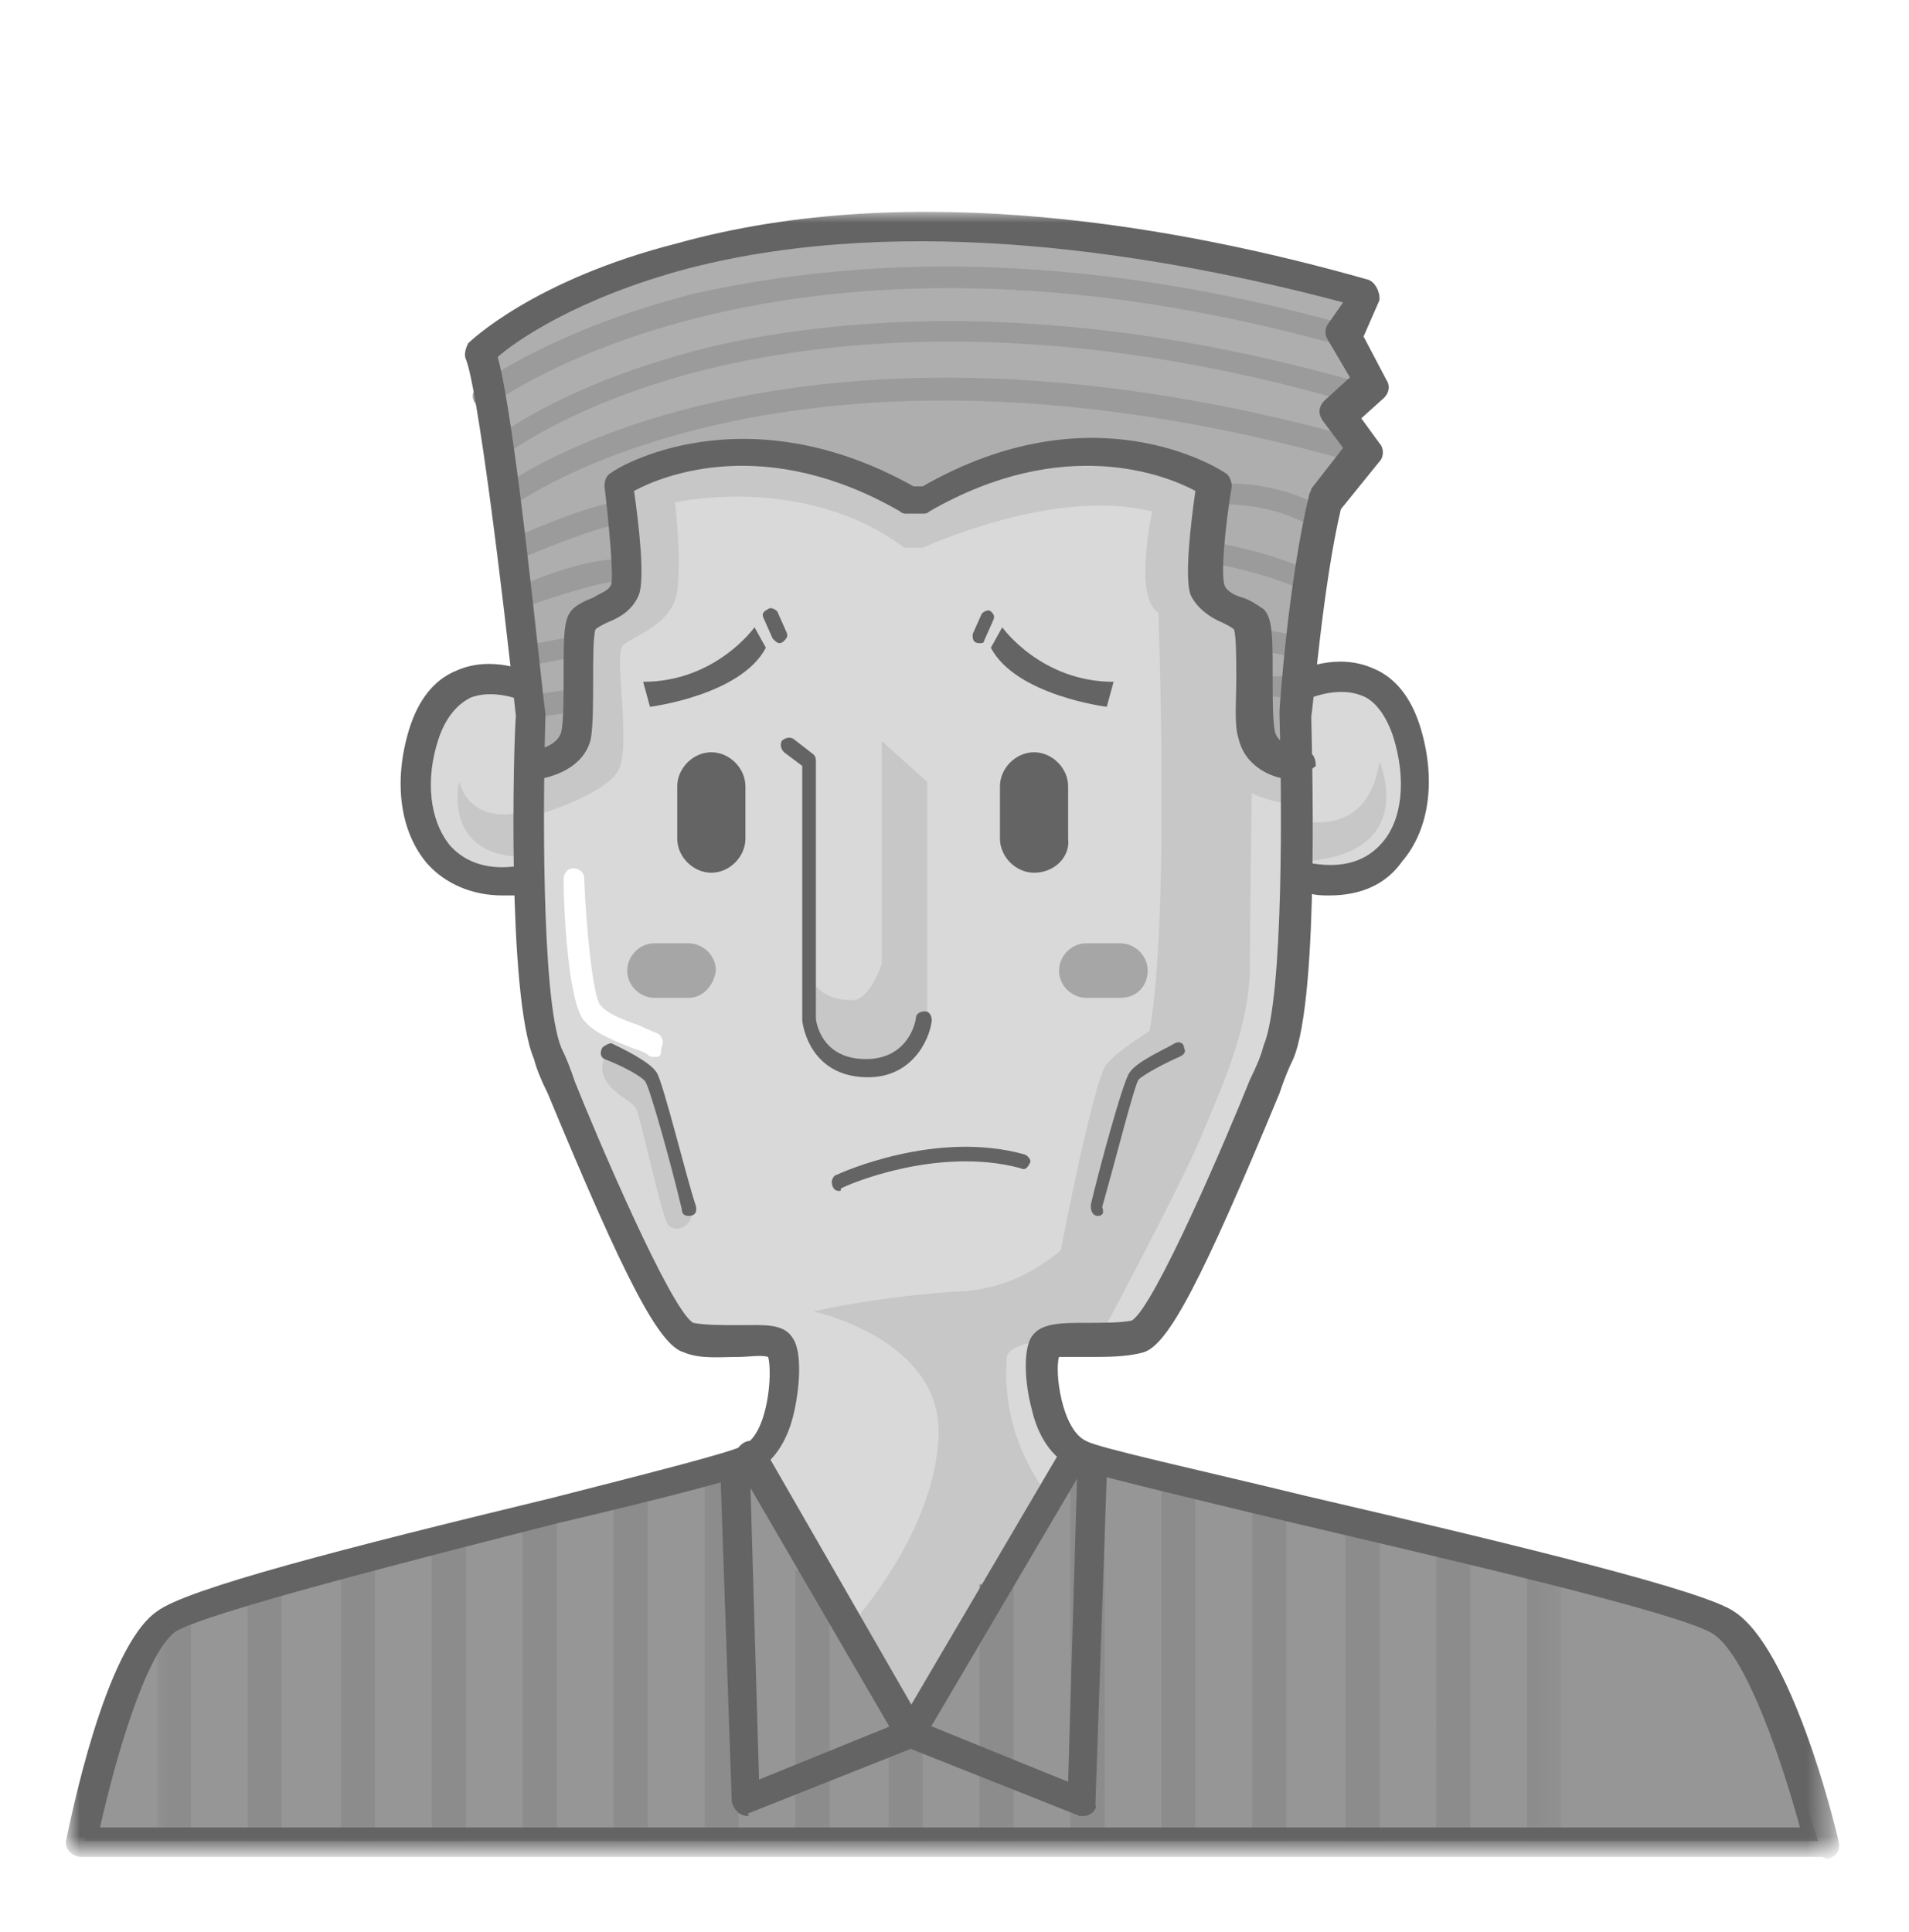
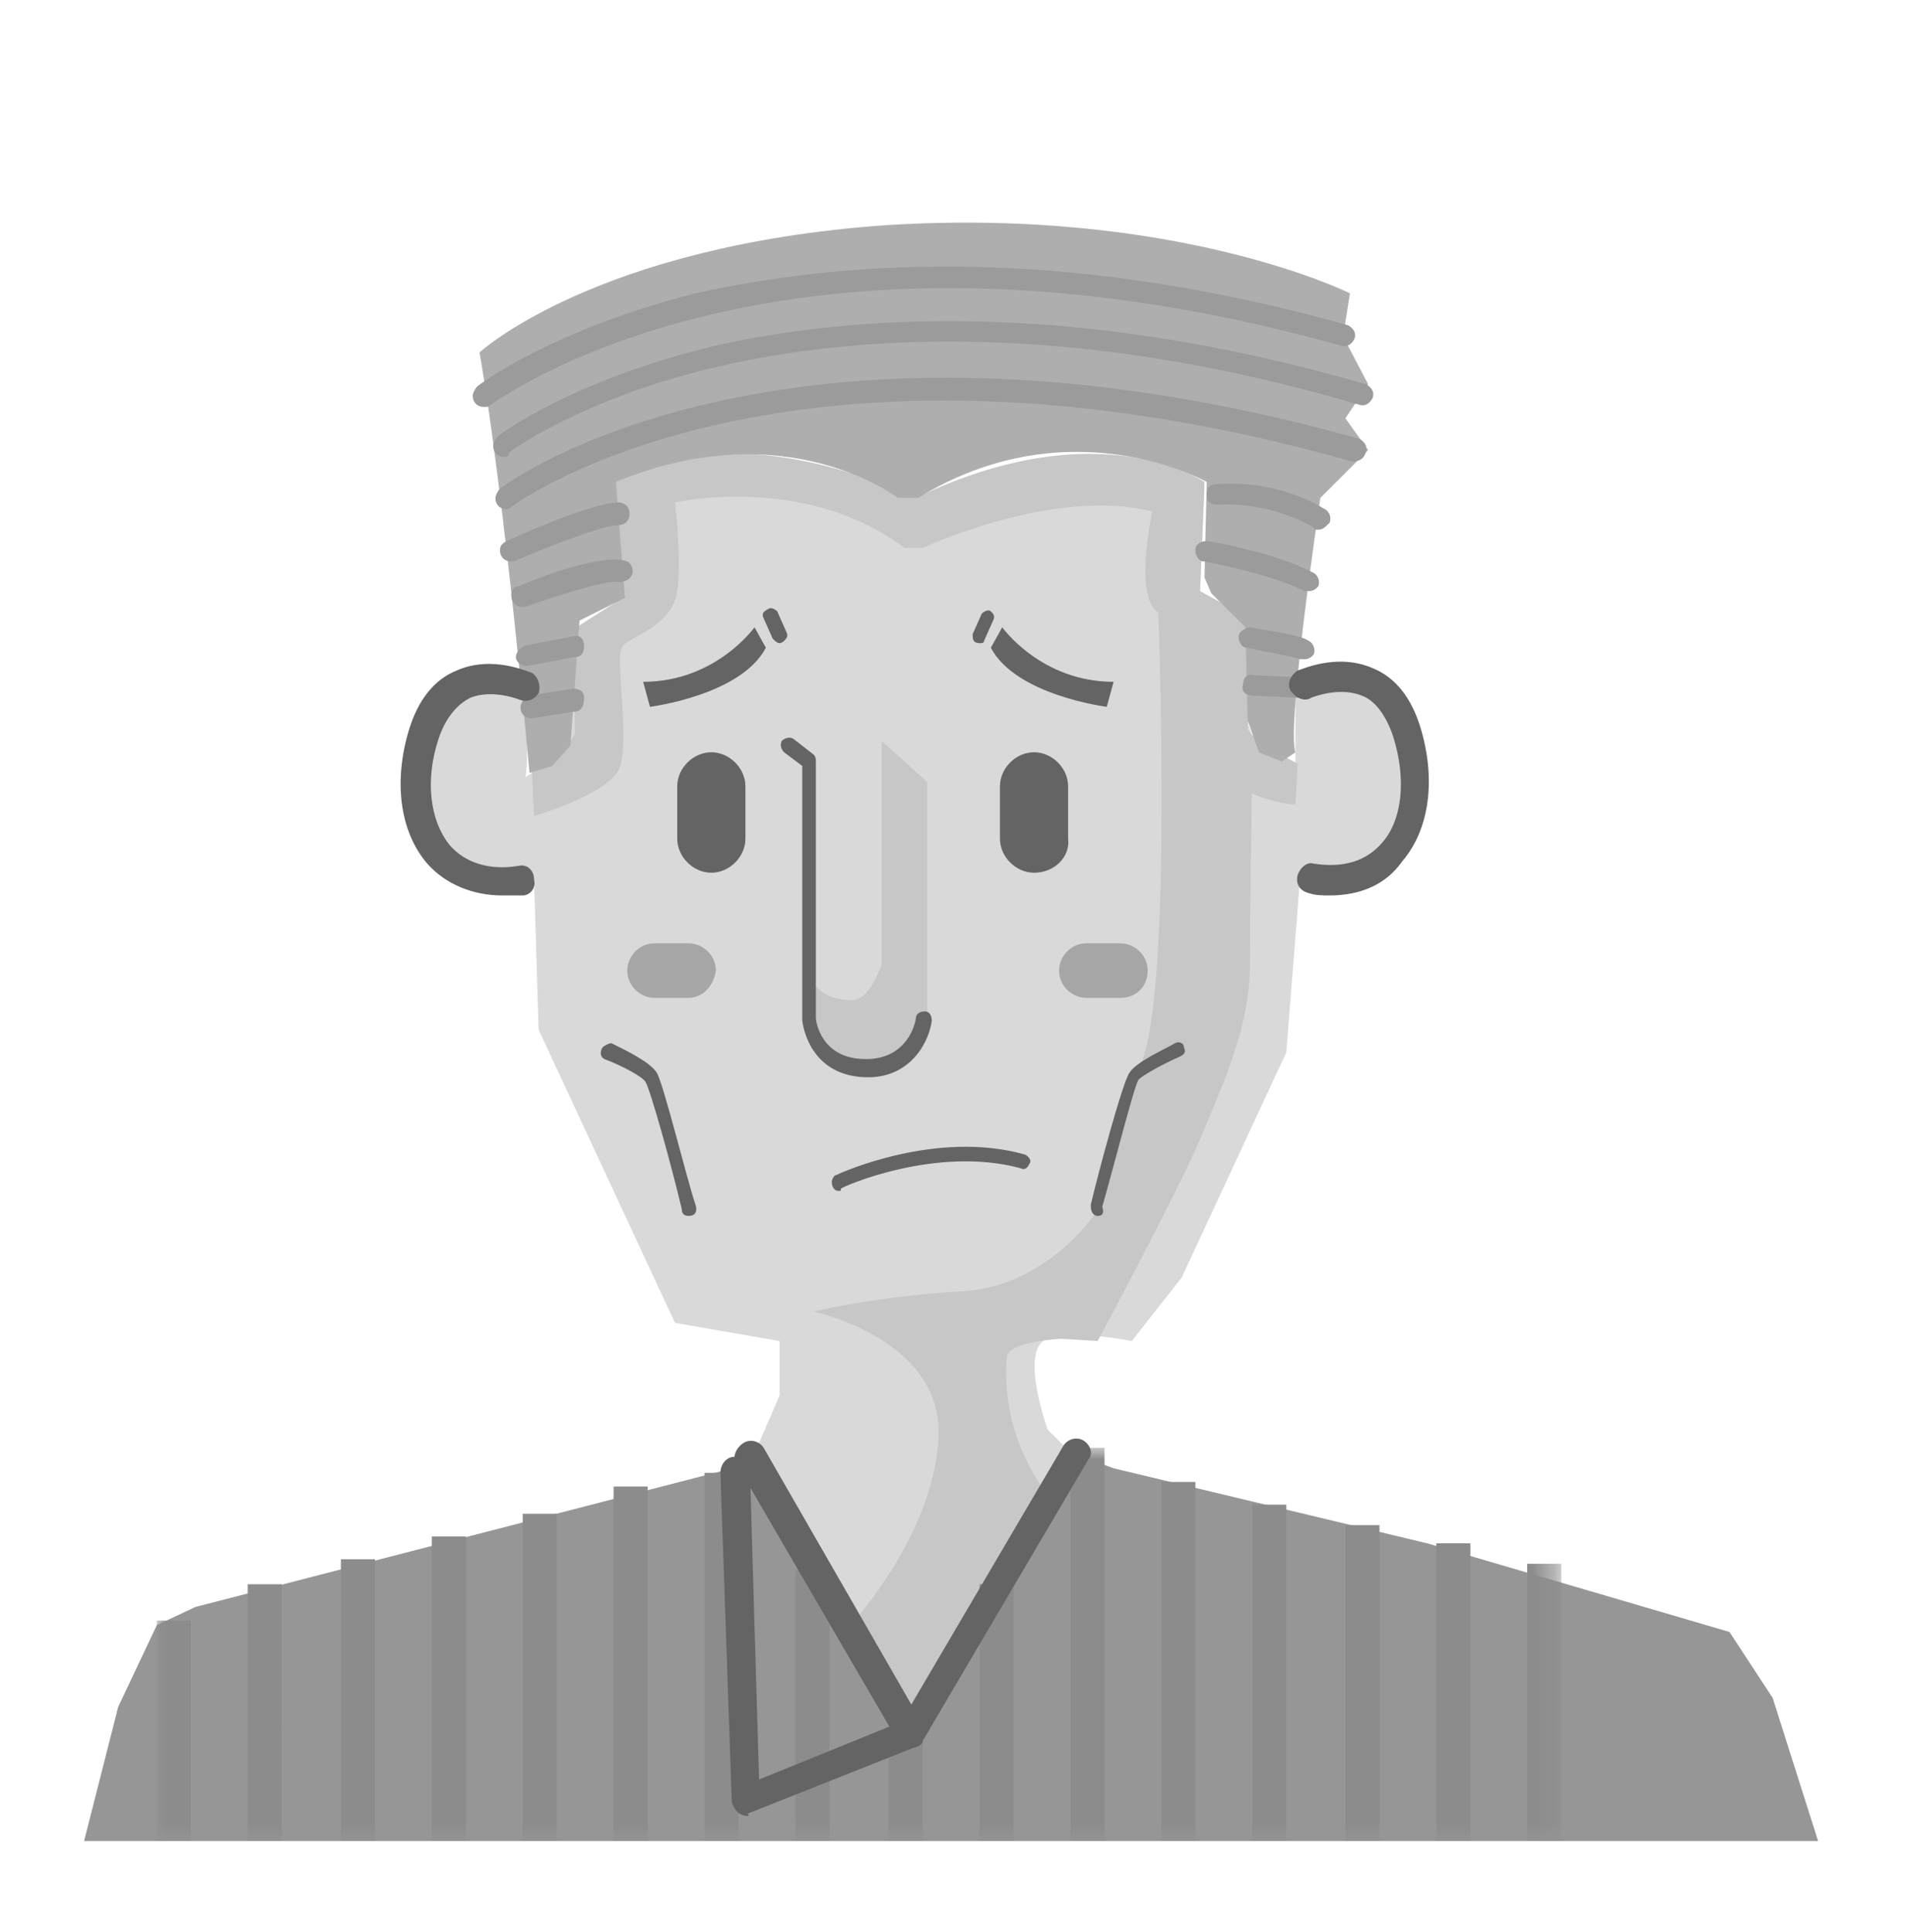
<svg xmlns="http://www.w3.org/2000/svg" version="1.1" id="Layer_1" x="0px" y="0px" viewBox="0 0 84 85" style="enable-background:new 0 0 84 85;" xml:space="preserve">
  <style type="text/css">
	.st0{fill:none;}
	.st1{fill:#D9D9D9;}
	.st2{fill:#C7C7C7;}
	.st3{fill:#AEAEAE;}
	.st4{fill:#9B9B9B;}
	.st5{fill:#A6A6A6;}
	.st6{fill:#FFFFFF;}
	.st7{fill:#969696;}
	.st8{filter:url(#Adobe_OpacityMaskFilter);}
	.st9{mask:url(#b);fill:#8C8C8C;}
	.st10{fill:#646464;}
	.st11{filter:url(#Adobe_OpacityMaskFilter_1_);}
	.st12{mask:url(#d);fill:#646464;}
</style>
  <g>
    <path class="st0" d="M0-2h84v84H0V-2z" />
    <g transform="translate(3 9.306)">
      <path class="st1" d="M20.1,20.6c0,0-3-0.7-4.1,1.5s-1,5.5,0.5,6.3c1.5,0.8,4,1,4,1l0.2,6.6l6,12.9l4.6,0.8v2.4L30,55.1l7,12.2    l7.3-12.5l-1.2-1.2c0,0-1.3-3.6,0-4c1.3-0.4,3.7,0.1,3.7,0.1l2.2-2.8l4.6-9.9l0.6-7.6c0,0,4.5,0.6,5-2.5c0.5-3.1-0.3-5.5-2-6.3    c-1.6-0.8-3.2,0.4-3.2,0.4v3.5l-1.6-0.6l-0.5-1.4l-0.1-4.5l-2-1.1l0.2-4.8c0,0-4.8-3.2-12.7,0.7h-0.9c0,0-3.7-3.8-12.4-0.7    l0.4,5.1l-2.2,1.4l-0.2,5.1l-1.9,1.2C20.3,24.7,20.1,20.6,20.1,20.6z" />
      <path class="st2" d="M20.5,26.6c0,0,3.1-0.9,3.7-2c0.6-1-0.2-5.1,0.2-5.5c0.4-0.4,2.2-0.9,2.4-2.4s-0.1-3.9-0.1-3.9    s5.7-1.3,10.1,2h0.8c0,0,5.8-2.7,10.1-1.6c0,0-0.8,3.6,0.2,4.4c1,0.8,1.9,1.3,1.9,1.3s-0.6,4.2,0.8,5.7c1.4,1.4,3.4,1.5,3.4,1.5    l0.1-1.8c0,0-2.3-1.2-2.2-1.6c0.1-0.4-0.1-4.9-0.1-4.9l-2-1.1l0.2-4.8c0,0-4.6-3.2-12.7,0.7l-1-0.4c0,0-7.1-3.3-12.3-0.3l0.4,5.1    l-2.2,1.4L22.3,23l-0.5,0.7l-1.4,0.9L20.5,26.6L20.5,26.6z" />
      <path class="st2" d="M32.6,33.5c0,0,0.2,1.2,1.9,1.2c0.8,0,1.3-1.6,1.3-1.6v-9.8l2,1.8v10.6c0,0-0.6,2.2-3.2,1.7    c-2.5-0.5-2-1.9-2-1.9V33.5L32.6,33.5z M47.9,15.7c0,0,0.8,18.4-0.7,21.8l-0.6,1.4l-1.2,4.9c0,0-2.1,3.4-5.9,3.7    c-3.8,0.2-6.7,0.9-6.7,0.9s5.6,1.2,5.5,5.4c-0.1,4.2-3.7,8.2-3.7,8.2l2.5,4.6l6.3-9.8c0,0-2.4-2.4-2.1-6.4    c0.1-0.7,2.4-0.8,2.4-0.8l1.6,0.1c0,0,3.7-6.9,4.6-9.1c0.9-2.2,2.1-4.7,2.1-7.5c0-2.8,0.1-8.6,0.1-8.6l-1-1.1l-0.2-5l-2.2-1.5    C48.6,16.8,47.9,15.7,47.9,15.7z" />
-       <path class="st2" d="M48.3,35.6c0,0-2,1.2-2.6,1.9c-0.6,0.7-2.1,8.6-2.1,8.6l1.2-0.1l1.9-2.5l1.3-3.6L48.3,35.6L48.3,35.6z     M23.8,36.9c0,0-0.6,0.7-0.1,1.4c0.5,0.7,1.1,0.8,1.3,1.2c0.2,0.4,1.1,4.7,1.4,5.1c0.4,0.4,1.3,0,1-1c-0.3-1-1.6-5.4-1.6-5.4    L23.8,36.9L23.8,36.9z M54.3,26.8c0,0,2.9,0.8,3.4-2.6c0,0,1.8,4.1-3.4,4.4C54.3,28.7,54.3,26.8,54.3,26.8z M20.4,26.3    c0,0-2.5,1-3.2-1.2c0,0-0.8,3.4,3.1,3.3C20.3,28.4,20.4,26.3,20.4,26.3z" />
      <path class="st3" d="M20.3,24.7c0,0-1.1-12.2-2.2-18.5c0,0,5.1-4.7,17.9-5.6c12.8-0.8,20.4,3,20.4,3l-0.3,1.9l1.1,2.1l-1,1.5    l1,1.4l-2.1,2.1c0,0-1.5,10-1.1,11.2l-0.6,0.4l-1-0.4l-0.5-1.4l-0.1-4.1l-1.5-1.5L50,16.1l0.1-4.2c0,0-6-3.4-12.7,0.7h-0.9    c0,0-4.9-3.8-12.4-0.7l0.4,5.1l-2,1l-0.4,5.5l-0.8,0.9L20.3,24.7L20.3,24.7z" />
      <path class="st4" d="M18.3,8.6c-0.3,0-0.5-0.2-0.5-0.5c0-0.1,0.1-0.3,0.2-0.4c0.1-0.1,3.3-2.5,9.6-4.1C33.5,2.3,43.1,1.3,56.3,5    c0.2,0.1,0.4,0.3,0.3,0.6C56.5,5.8,56.3,6,56,5.9c0,0,0,0,0,0C31.3-1,18.8,8.4,18.6,8.5C18.5,8.6,18.4,8.6,18.3,8.6" />
      <path class="st4" d="M19.2,10.8c-0.3,0-0.5-0.2-0.5-0.5c0-0.1,0.1-0.3,0.2-0.4c0.1-0.1,3.3-2.5,9.6-4C34.3,4.6,44,3.8,57.1,7.6    c0.2,0.1,0.4,0.3,0.3,0.6c-0.1,0.2-0.3,0.4-0.6,0.3c-12.9-3.8-22.4-3-28.1-1.7c-6.1,1.4-9.3,3.8-9.3,3.8    C19.4,10.8,19.3,10.8,19.2,10.8" />
      <path class="st4" d="M19.3,13.1c-0.3,0-0.5-0.2-0.5-0.5c0-0.1,0.1-0.3,0.2-0.4c0.1-0.1,3.2-2.4,9.4-3.8c5.7-1.3,15.2-2.1,28.4,1.6    c0.2,0.1,0.4,0.3,0.3,0.6C57,10.9,56.8,11,56.5,11c-24.8-7-36.9,1.9-37,2C19.5,13,19.4,13.1,19.3,13.1 M19.5,15.4    c-0.3,0-0.5-0.2-0.5-0.5c0-0.2,0.1-0.3,0.3-0.4c0.4-0.2,3.8-1.7,4.9-1.7c0.3,0,0.5,0.2,0.5,0.5c0,0.3-0.2,0.5-0.5,0.5    c-0.7,0-3.2,1-4.6,1.6C19.6,15.4,19.5,15.4,19.5,15.4 M55,14c-0.1,0-0.2,0-0.2-0.1c-2.1-1.2-4.2-1-4.2-1c-0.3,0-0.5-0.1-0.5-0.4    c0-0.3,0.1-0.5,0.4-0.5c0.1,0,2.5-0.3,4.8,1.1c0.2,0.1,0.3,0.4,0.2,0.6C55.3,13.9,55.2,14,55,14 M20,17.4c-0.3,0-0.5-0.2-0.5-0.5    c0-0.2,0.1-0.4,0.3-0.4c0.9-0.4,3.8-1.5,4.8-1.1c0.2,0.1,0.3,0.4,0.2,0.6c-0.1,0.2-0.3,0.3-0.6,0.3c-0.4-0.1-2.4,0.5-4.1,1.1    C20.1,17.4,20.1,17.4,20,17.4 M20.2,20c-0.3,0-0.5-0.2-0.5-0.4c0-0.2,0.2-0.4,0.4-0.5l2.1-0.4c0.3-0.1,0.5,0.1,0.5,0.4    s-0.1,0.5-0.4,0.5L20.2,20C20.3,20,20.2,20,20.2,20 M20.4,22.3c-0.3,0-0.5-0.2-0.5-0.5c0-0.2,0.2-0.4,0.4-0.5l1.9-0.3    c0.3,0,0.5,0.1,0.5,0.4S22.6,22,22.3,22l0,0L20.4,22.3C20.5,22.3,20.4,22.3,20.4,22.3 M54.6,16.7c-0.1,0-0.1,0-0.2,0    c-1.6-0.8-4.4-1.3-4.4-1.3c-0.3,0-0.4-0.3-0.4-0.5c0-0.3,0.3-0.4,0.5-0.4l0,0c0.1,0,3,0.5,4.7,1.4c0.2,0.1,0.3,0.4,0.2,0.6    C54.9,16.6,54.8,16.7,54.6,16.7 M54.4,19.7c-0.1,0-0.1,0-0.2,0c-0.2-0.1-1.4-0.3-2.3-0.5c-0.3,0-0.4-0.3-0.4-0.5    c0-0.2,0.3-0.4,0.5-0.4c0.5,0.1,2.2,0.3,2.6,0.6c0.2,0.1,0.3,0.4,0.2,0.6C54.7,19.6,54.6,19.7,54.4,19.7 M54.1,21.4L54.1,21.4    l-2-0.1c-0.3,0-0.5-0.2-0.4-0.5c0-0.3,0.2-0.5,0.5-0.4l2,0.1c0.3,0,0.5,0.2,0.5,0.5C54.6,21.2,54.3,21.4,54.1,21.4" />
      <path class="st5" d="M27.3,34.6h-1.5c-0.6,0-1.2-0.5-1.2-1.2c0-0.6,0.5-1.2,1.2-1.2h1.5c0.6,0,1.2,0.5,1.2,1.2    C28.4,34.1,27.9,34.6,27.3,34.6 M46.3,34.6h-1.5c-0.6,0-1.2-0.5-1.2-1.2c0-0.6,0.5-1.2,1.2-1.2h1.5c0.6,0,1.2,0.5,1.2,1.2    C47.5,34.1,47,34.6,46.3,34.6" />
-       <path class="st6" d="M25.8,37.2c-0.1,0-0.2,0-0.3-0.1c-0.1-0.1-0.4-0.2-0.7-0.3c-0.7-0.3-1.6-0.6-2.1-1.2    c-0.7-0.8-0.9-4.9-0.9-6.2c0-0.3,0.2-0.5,0.4-0.5c0.3,0,0.5,0.2,0.5,0.4c0,0,0,0,0,0c0.1,2.4,0.4,5.2,0.7,5.6    c0.3,0.4,1.1,0.7,1.7,0.9c0.4,0.2,0.7,0.3,0.9,0.4c0.2,0.2,0.2,0.4,0.1,0.6C26.1,37.2,26,37.2,25.8,37.2" />
      <path class="st7" d="M30,55.1L5.6,61.4l-1.7,0.8l-1.7,3.6l-1.5,5.9H77l-2-6.3l-1.9-2.9l-13.3-3.9L46,55.3l-1.6-0.6L37,67.2    L30,55.1z" />
      <defs>
        <filter id="Adobe_OpacityMaskFilter" filterUnits="userSpaceOnUse" x="3.9" y="54.4" width="61.8" height="17.3">
          <feColorMatrix type="matrix" values="1 0 0 0 0  0 1 0 0 0  0 0 1 0 0  0 0 0 1 0" />
        </filter>
      </defs>
      <mask maskUnits="userSpaceOnUse" x="3.9" y="54.4" width="61.8" height="17.3" id="b">
        <g class="st8">
          <path id="a" class="st6" d="M0,72.4h77.8V0H0V72.4z" />
        </g>
      </mask>
      <path class="st9" d="M3.9,71.7h1.5V62H3.9V71.7z M7.9,71.7h1.5V60.4H7.9V71.7z M12,71.7h1.5V59.3H12V71.7z M16,71.7h1.5V58.3H16    V71.7z M20,71.7h1.5V57.3H20V71.7z M24,71.7h1.5V56.1H24V71.7z M28,71.7h1.5V55.5H28V71.7z M32,71.7h1.5V59.8H32V71.7z M36.1,71.7    h1.5v-5.1h-1.5V71.7z M40.1,71.7h1.5V60.4h-1.5V71.7z M44.1,71.7h1.5V54.4h-1.5V71.7z M48.1,71.7h1.5V55.9h-1.5V71.7z M52.1,71.7    h1.5V56.9h-1.5V71.7z M56.2,71.7h1.5V57.8h-1.5V71.7z M60.2,71.7h1.5V58.6h-1.5V71.7z M64.2,71.7h1.5V59.5h-1.5V71.7z" />
    </g>
    <path class="st10" d="M22.1,39.4c-1.3,0-2.5-0.5-3.3-1.4c-1.2-1.4-1.5-3.6-0.8-5.9c0.4-1.3,1.1-2.2,2.1-2.6   c1.6-0.7,3.2,0.1,3.3,0.1c0.3,0.2,0.4,0.6,0.3,0.9c-0.2,0.3-0.5,0.4-0.8,0.3c0,0-1.2-0.5-2.2-0.1c-0.6,0.3-1.1,0.9-1.4,1.8   c-0.6,1.8-0.4,3.6,0.5,4.7c0.7,0.8,1.8,1.1,3,0.9c0.4-0.1,0.7,0.2,0.7,0.6c0.1,0.4-0.2,0.7-0.5,0.7C22.7,39.4,22.4,39.4,22.1,39.4    M58.5,39.4c-0.3,0-0.6,0-0.9-0.1c-0.4-0.1-0.6-0.4-0.5-0.8c0.1-0.3,0.4-0.6,0.7-0.5c1.3,0.2,2.3-0.1,3-0.9c0.9-1,1.1-2.8,0.5-4.7   c-0.3-0.9-0.8-1.6-1.4-1.8c-1-0.4-2.2,0.1-2.2,0.1c-0.3,0.2-0.7,0-0.9-0.3s0-0.7,0.3-0.9l0,0c0.1,0,1.7-0.8,3.3-0.1   c1,0.4,1.7,1.3,2.1,2.6c0.7,2.3,0.4,4.5-0.8,5.9C61,38.9,59.9,39.4,58.5,39.4" />
    <g transform="translate(3 9.306)">
      <defs>
        <filter id="Adobe_OpacityMaskFilter_1_" filterUnits="userSpaceOnUse" x="0" y="0" width="77.8" height="72.4">
          <feColorMatrix type="matrix" values="1 0 0 0 0  0 1 0 0 0  0 0 1 0 0  0 0 0 1 0" />
        </filter>
      </defs>
      <mask maskUnits="userSpaceOnUse" x="0" y="0" width="77.8" height="72.4" id="d">
        <g class="st11">
-           <path id="c" class="st6" d="M77.8,0H0v72.4h77.8V0L77.8,0z" />
-         </g>
+           </g>
      </mask>
      <path class="st12" d="M1.4,71.1h74.8c-0.7-2.6-2.3-7.5-3.8-8.5c-1.3-0.9-11.7-3.3-18.5-4.9c-5.8-1.4-9.2-2.2-9.8-2.5    c-1-0.5-1.5-1.6-1.7-2.5c-0.3-1.1-0.4-2.6,0-3.2c0.4-0.6,1.3-0.6,2.4-0.6c0.7,0,1.5,0,2-0.1c1-0.6,4.2-8.1,5.2-10.6    c0.3-0.6,0.5-1.1,0.6-1.5c0.9-2.1,0.8-11.2,0.7-14.6c0,0,0,0,0-0.1c0-0.2,0.4-5.8,1.3-9.5c0-0.1,0.1-0.2,0.1-0.3l1.4-1.8l-0.9-1.2    c-0.2-0.3-0.2-0.6,0.1-0.9l1.1-1l-1-1.7c-0.1-0.2-0.1-0.4,0-0.6L56.1,4C48.2,1.9,37,0,27.3,2.5c-4.9,1.3-7.6,3.2-8.4,3.9    c0.8,2.9,1.9,14.3,2.1,15.7c0,0,0,0.1,0,0.1c-0.1,3.3-0.2,12.4,0.7,14.6c0.2,0.4,0.4,0.9,0.6,1.5c1,2.5,4.2,10,5.2,10.6    c0.5,0.1,1.3,0.1,2,0.1c1.1,0,2-0.1,2.4,0.6c0.4,0.6,0.3,2.2,0,3.4c-0.3,1.2-0.9,2-1.6,2.4c-0.6,0.3-3.6,1.1-8.7,2.3    c-6.3,1.6-15.7,4-16.9,4.8C3.4,63.5,2.1,68,1.4,71.1 M77.1,72.4H0.6c-0.4,0-0.7-0.3-0.7-0.6c0,0,0-0.1,0-0.1    c0.2-0.9,1.7-8.5,4-10.1c1.3-1,8.3-2.8,17.4-5c3.9-1,7.9-2,8.4-2.3c1.1-0.5,1.3-3.2,1.1-3.9c-0.3-0.1-0.9,0-1.3,0    c-0.8,0-1.7,0.1-2.4-0.2c-1.1-0.3-2.6-3.2-6-11.4c-0.3-0.6-0.5-1.1-0.6-1.5c-1.2-2.8-0.9-14.1-0.8-15.1C19.1,16.5,18,7.7,17.5,6.5    c-0.1-0.2,0-0.5,0.1-0.7c0.1-0.1,2.9-2.8,9.2-4.4C37.2-1.5,49.1,0.7,57.2,3c0.3,0.1,0.5,0.5,0.5,0.8c0,0,0,0.1,0,0.1l-0.7,1.6    L58,7.4c0.2,0.3,0.1,0.6-0.1,0.8l-1,0.9l0.8,1.1c0.2,0.2,0.2,0.6,0,0.8L56,13.1c-0.8,3.4-1.2,8.6-1.3,9.1c0,0.9,0.4,12.3-0.8,15.1    c-0.2,0.4-0.4,0.9-0.6,1.5c-3.4,8.2-4.9,11.1-6,11.4c-0.7,0.2-1.6,0.2-2.4,0.2c-0.4,0-1.1,0-1.3,0c-0.2,0.6,0.1,3.2,1.2,3.7    c0.5,0.3,5.1,1.3,9.6,2.4c9.9,2.3,17.6,4.2,18.9,5.1c2.5,1.6,4.4,9.2,4.6,10.1c0.1,0.4-0.1,0.7-0.5,0.8    C77.2,72.4,77.2,72.4,77.1,72.4" />
    </g>
-     <path class="st10" d="M56.9,34.3L56.9,34.3c-0.8,0-2.1-0.5-2.4-1.8c-0.2-0.6-0.1-1.6-0.1-2.7c0-0.7,0-1.8-0.1-2.1   c-0.1-0.1-0.3-0.2-0.5-0.3c-0.5-0.2-1.1-0.6-1.4-1.2c-0.3-0.7,0-3.2,0.2-4.6c-1.3-0.7-5.8-2.5-11.7,0.9c-0.1,0.1-0.2,0.1-0.3,0.1   h-0.7c-0.1,0-0.2,0-0.3-0.1c-5.9-3.4-10.4-1.6-11.7-0.9c0.2,1.4,0.5,3.9,0.2,4.6c-0.3,0.7-0.9,1-1.4,1.2c-0.2,0.1-0.4,0.2-0.5,0.3   c-0.1,0.3-0.1,1.4-0.1,2.1c0,1.1,0,2.1-0.1,2.7c-0.3,1.3-1.7,1.7-2.4,1.8c-0.4,0-0.7-0.2-0.7-0.6c0-0.4,0.2-0.7,0.6-0.7   c0,0,1-0.1,1.2-0.8c0.1-0.5,0.1-1.5,0.1-2.4c0-1.9,0-2.6,0.4-3c0.2-0.2,0.6-0.4,0.9-0.5c0.3-0.2,0.7-0.3,0.8-0.6   c0.1-0.4-0.1-2.6-0.3-4.3c0-0.3,0.1-0.5,0.3-0.6c0.2-0.2,5.8-3.6,13.3,0.6h0.4c7.5-4.3,13-0.8,13.3-0.6c0.2,0.1,0.3,0.4,0.3,0.6   c-0.3,1.8-0.5,4-0.3,4.4c0.1,0.2,0.4,0.4,0.8,0.5c0.3,0.1,0.6,0.3,0.9,0.5c0.4,0.4,0.4,1.2,0.4,3c0,0.9,0,1.9,0.1,2.4   c0.2,0.7,1.2,0.8,1.2,0.8c0.4,0,0.6,0.3,0.6,0.7C57.5,34,57.2,34.3,56.9,34.3" />
    <path class="st10" d="M45.5,38.4c-0.8,0-1.5-0.7-1.5-1.5v-2.3c0-0.8,0.7-1.5,1.5-1.5c0.8,0,1.5,0.7,1.5,1.5v2.3   C47.1,37.7,46.4,38.4,45.5,38.4 M31.3,38.4c-0.8,0-1.5-0.7-1.5-1.5v-2.3c0-0.8,0.7-1.5,1.5-1.5c0.8,0,1.5,0.7,1.5,1.5v2.3   C32.8,37.7,32.1,38.4,31.3,38.4 M28.6,31.1c0,0,4-0.5,5.1-2.6l-0.5-0.9c0,0-1.7,2.4-4.9,2.4L28.6,31.1z M34.3,28.3   c-0.1,0-0.2-0.1-0.3-0.2l-0.4-0.9c-0.1-0.2,0-0.3,0.2-0.4c0.1-0.1,0.3,0,0.4,0.1l0.4,0.9c0.1,0.2,0,0.3-0.1,0.4   C34.4,28.3,34.3,28.3,34.3,28.3 M48.7,31.1c0,0-4-0.5-5.1-2.6l0.5-0.9c0,0,1.7,2.4,4.9,2.4L48.7,31.1z M43.1,28.3   c-0.2,0-0.3-0.1-0.3-0.3c0,0,0-0.1,0-0.1l0.4-0.9c0.1-0.1,0.3-0.2,0.4-0.1c0.1,0.1,0.2,0.2,0.1,0.4l-0.4,0.9   C43.3,28.3,43.2,28.3,43.1,28.3 M38.2,47.4c-2.2,0-2.8-1.7-2.9-2.5V33.7l-0.8-0.6c-0.1-0.1-0.2-0.3-0.1-0.5   c0.1-0.1,0.3-0.2,0.5-0.1c0,0,0,0,0,0l0.9,0.7c0.1,0.1,0.1,0.2,0.1,0.3v11.3c0,0.1,0.2,1.8,2.2,1.8c1.9,0,2.2-1.7,2.2-1.8   c0-0.2,0.2-0.3,0.4-0.3c0.2,0,0.3,0.2,0.3,0.4c0,0,0,0,0,0C40.9,45.8,40.1,47.4,38.2,47.4 M30.3,53.5c-0.2,0-0.3-0.1-0.3-0.3   c-0.5-2.1-1.4-5.3-1.6-5.6c-0.1-0.2-1-0.7-1.8-1c-0.2-0.1-0.2-0.3-0.1-0.5c0.1-0.1,0.3-0.2,0.4-0.2c0.4,0.2,1.7,0.8,2,1.3   c0.3,0.5,1.3,4.6,1.7,5.8C30.7,53.3,30.6,53.5,30.3,53.5C30.4,53.5,30.4,53.5,30.3,53.5 M48.3,53.5c-0.2,0-0.3-0.2-0.3-0.4   c0,0,0-0.1,0-0.1c0.3-1.3,1.4-5.4,1.7-5.8c0.3-0.5,1.7-1.1,2-1.3c0.2-0.1,0.4,0,0.4,0.2c0.1,0.2,0,0.3-0.2,0.4   c-0.7,0.3-1.6,0.8-1.8,1c-0.2,0.3-1,3.5-1.6,5.6C48.6,53.4,48.5,53.5,48.3,53.5 M36.9,52.4c-0.2,0-0.3-0.2-0.3-0.4   c0-0.1,0.1-0.3,0.2-0.3c0.2-0.1,4.4-2,8.3-0.9c0.2,0.1,0.3,0.3,0.2,0.4c-0.1,0.2-0.2,0.3-0.4,0.2c-3.7-1-7.8,0.8-7.9,0.9   C37,52.4,37,52.4,36.9,52.4 M40.1,76.9L40.1,76.9c-0.2,0-0.4-0.1-0.6-0.3l-7.1-12.2c-0.2-0.3,0-0.7,0.3-0.9   c0.3-0.2,0.7-0.1,0.9,0.2L40.1,75l6.7-11.4c0.2-0.3,0.6-0.4,0.9-0.2c0.3,0.2,0.4,0.6,0.2,0.8l-7.3,12.4   C40.6,76.8,40.3,76.9,40.1,76.9" />
    <path class="st10" d="M32.9,79.9c-0.4,0-0.6-0.3-0.7-0.6l-0.5-14.5c0-0.4,0.3-0.7,0.6-0.7c0.4,0,0.7,0.3,0.7,0.6c0,0,0,0,0,0   l0.4,13.6l6.4-2.6c0.3-0.1,0.7,0,0.8,0.4c0.1,0.3,0,0.7-0.4,0.8l-7.3,2.9C33,79.9,32.9,79.9,32.9,79.9" />
-     <path class="st10" d="M47.7,79.9c-0.1,0-0.2,0-0.2,0l-7.3-2.9c-0.3-0.1-0.5-0.5-0.4-0.8s0.5-0.5,0.8-0.4l0,0l6.4,2.6l0.4-13.6   c0-0.4,0.3-0.6,0.7-0.6c0.4,0,0.6,0.3,0.6,0.7l0,0l-0.5,14.5C48.3,79.6,48,79.9,47.7,79.9" />
  </g>
</svg>